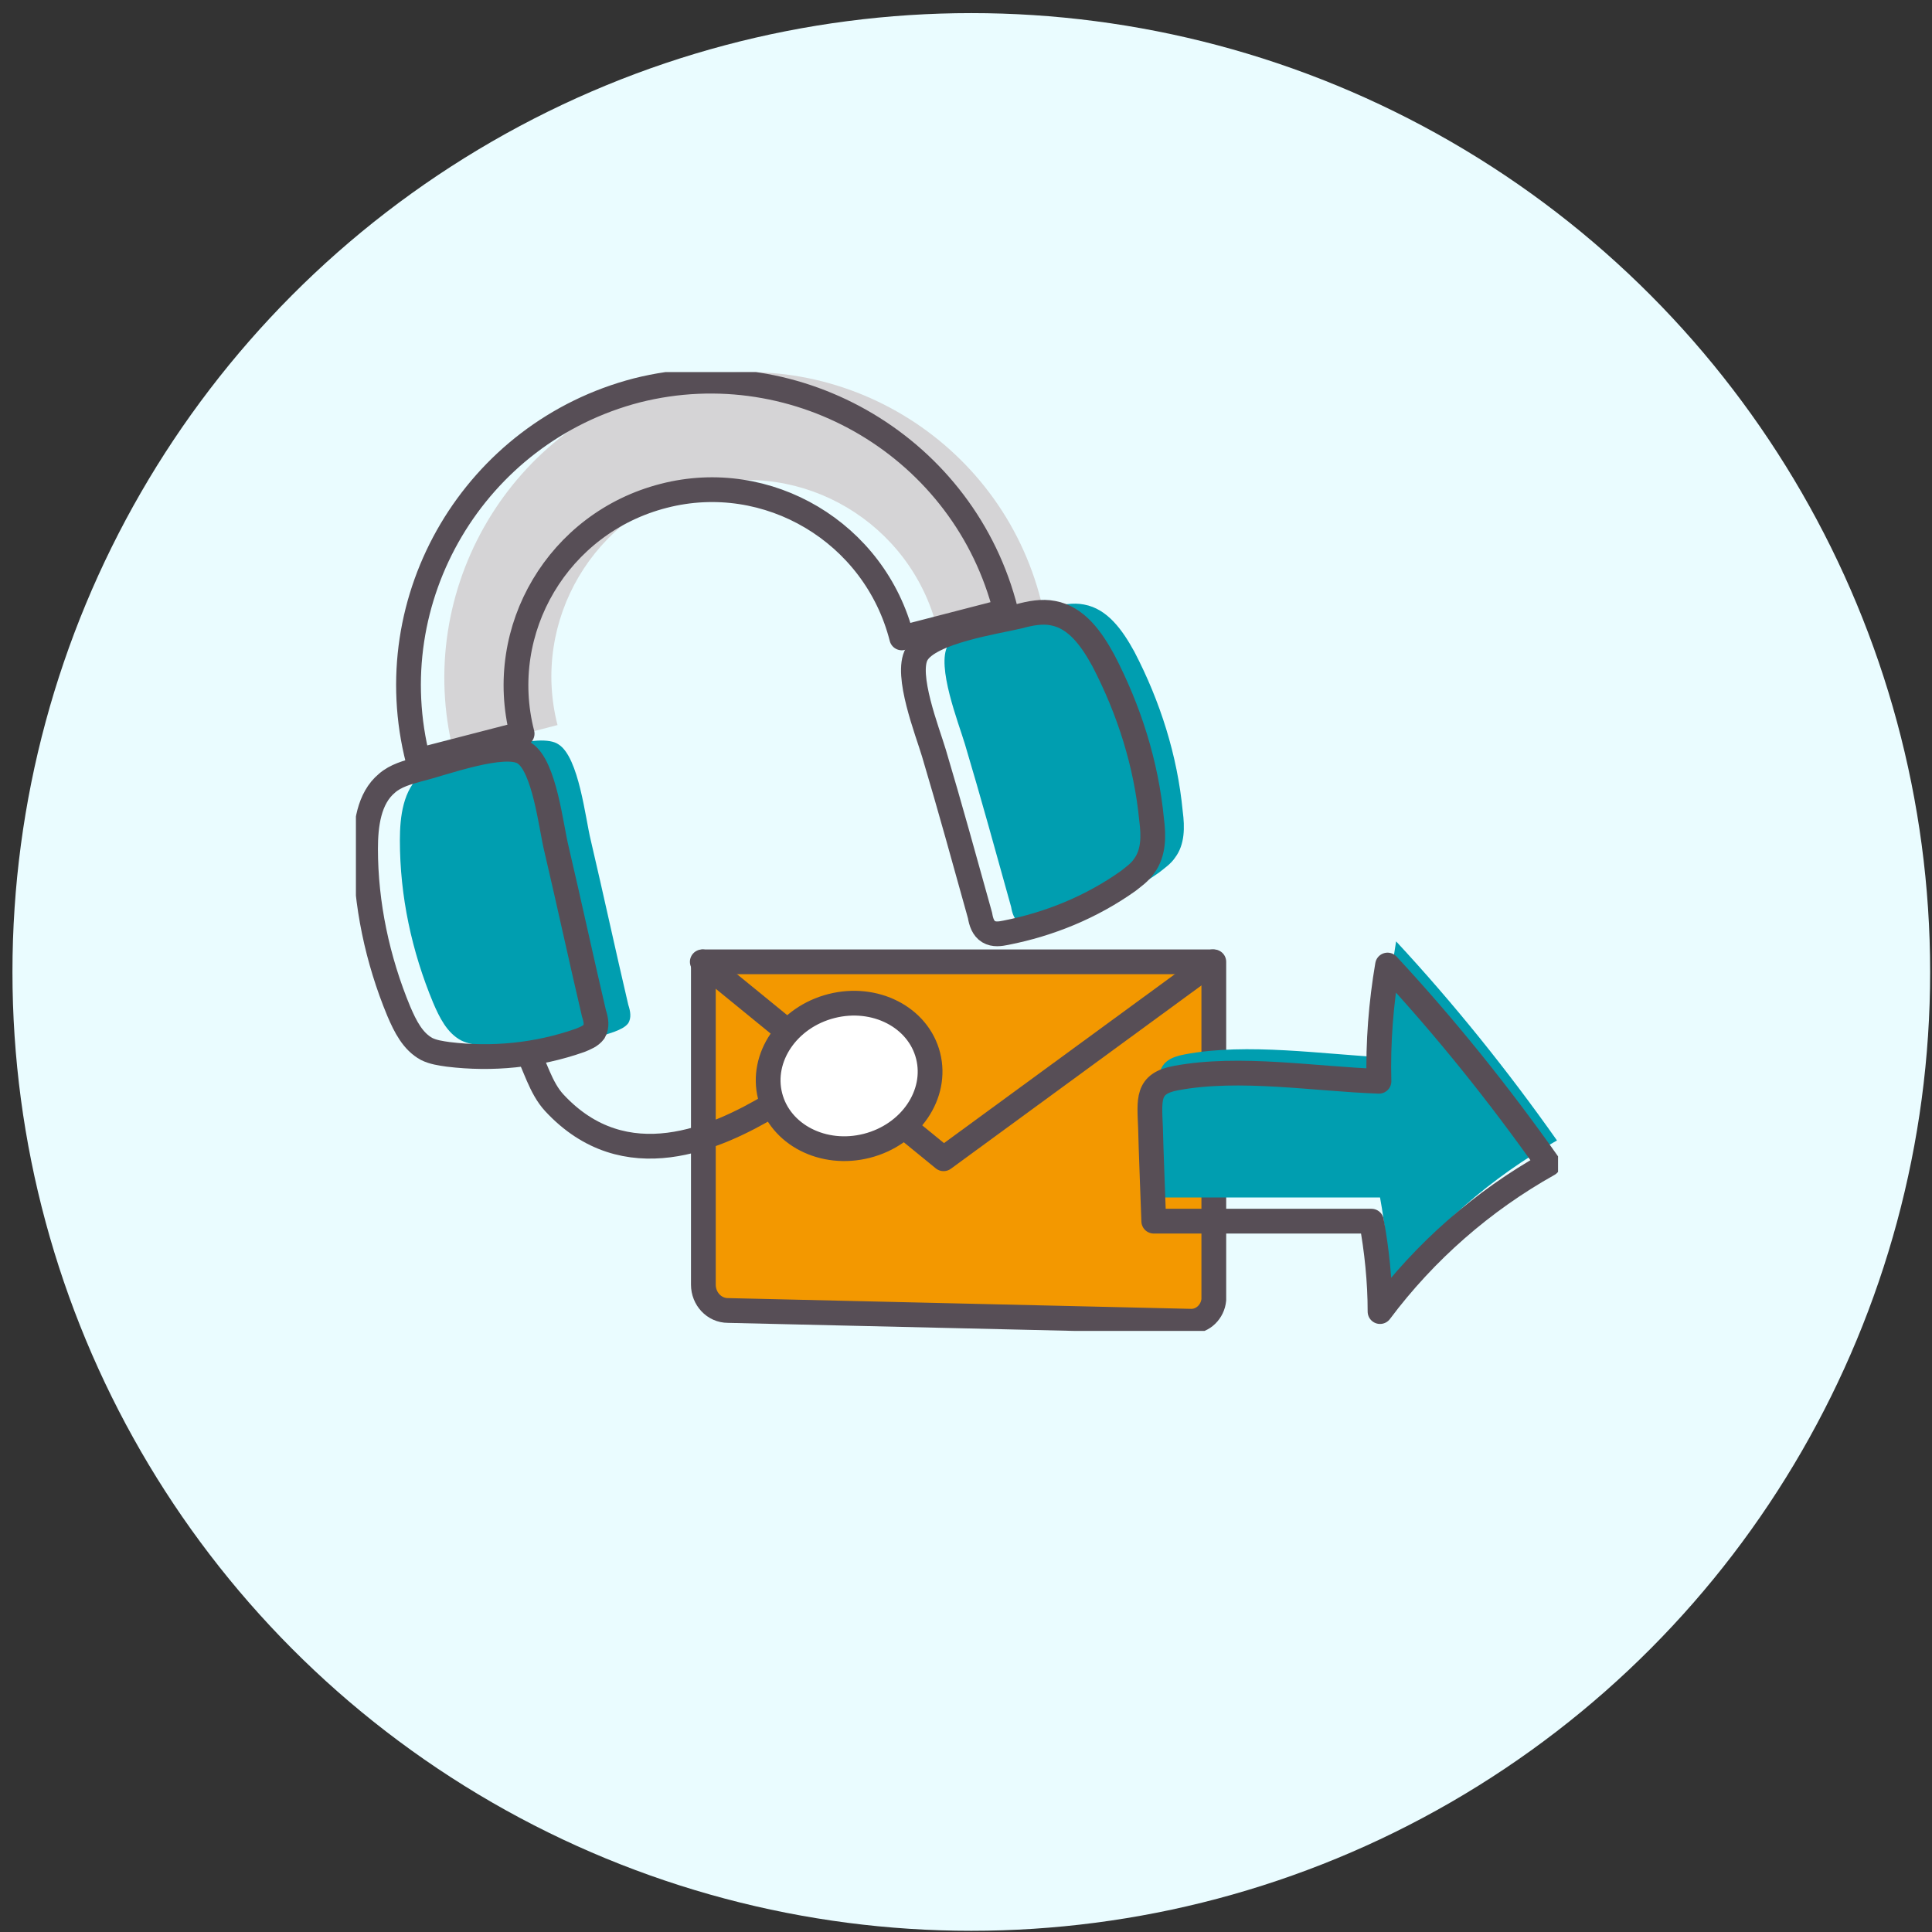
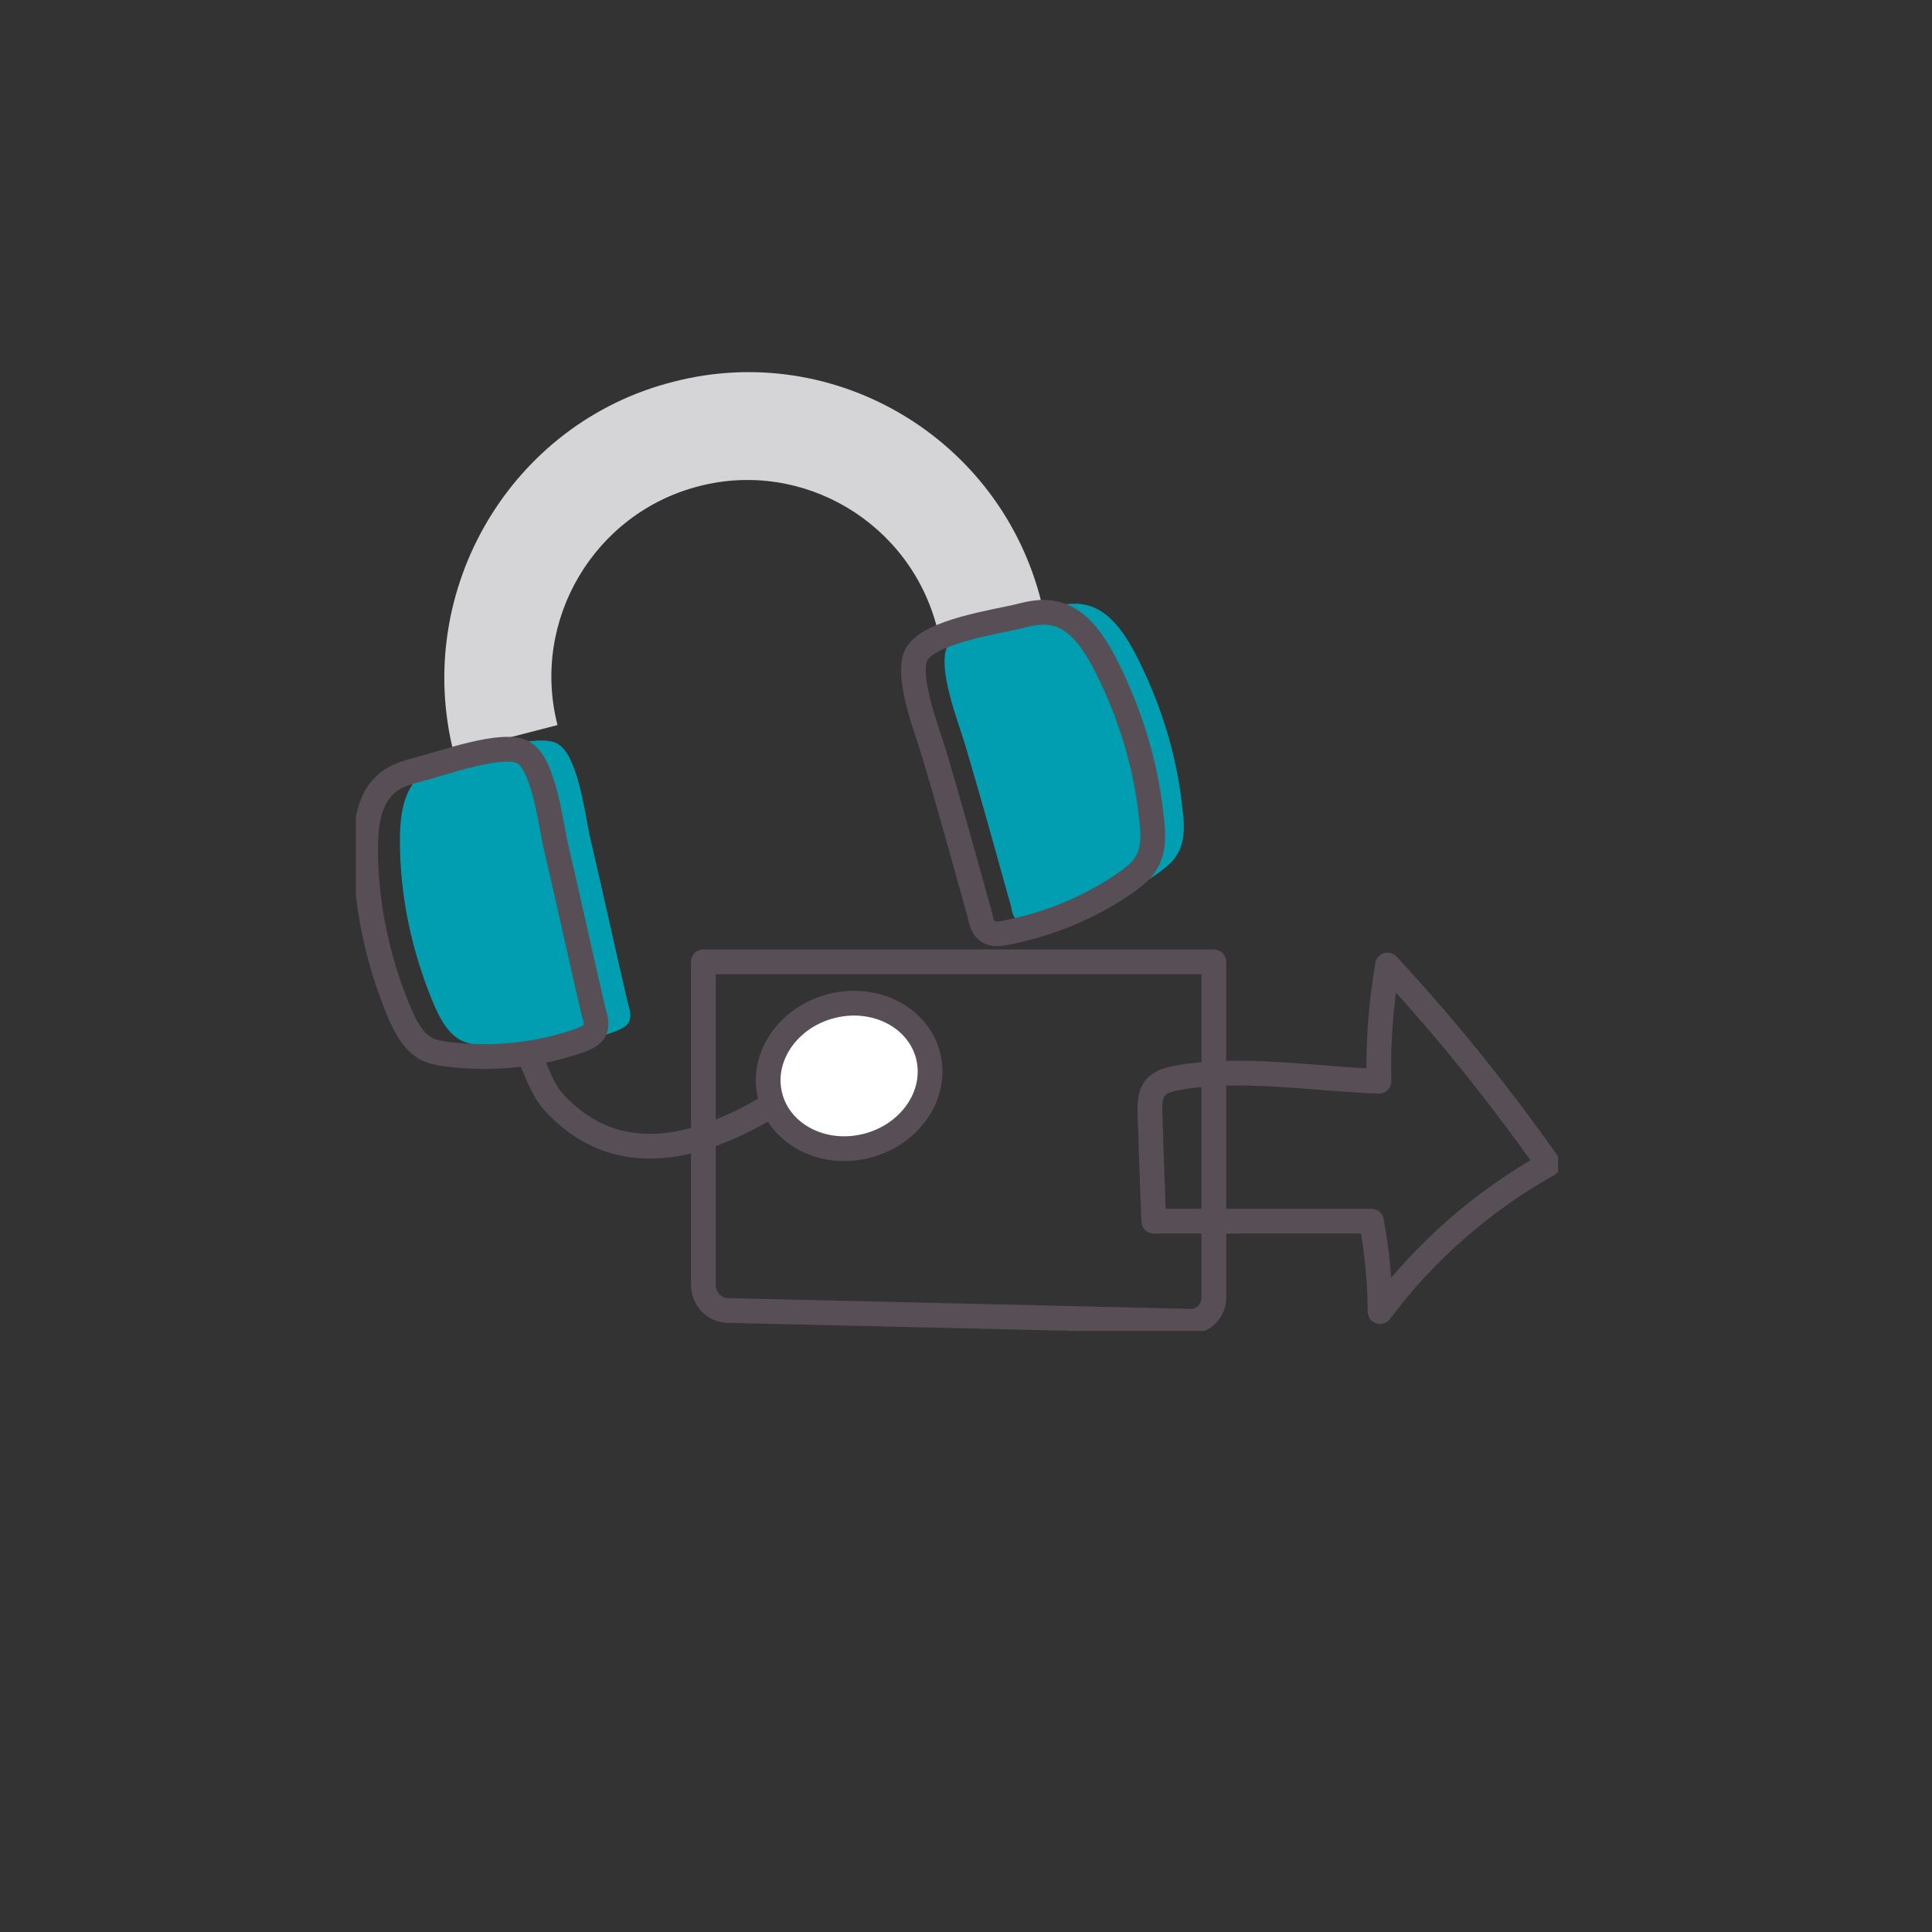
<svg xmlns="http://www.w3.org/2000/svg" viewBox="0 0 135 135" fill="none">
  <rect x="0" y="0" width="135" height="135" fill="#333333" stroke="none" />
-   <circle cx="67.87" cy="67.916" r="67" fill="#EAFCFF" />
  <g clip-path="url(#clip0_16_1973)">
-     <path d="M83.243 92.323L50.871 91.571C49.897 91.571 49.148 90.744 49.148 89.767V67.208H84.816V90.819C84.741 91.647 84.067 92.323 83.243 92.323Z" fill="#F39800" />
    <path d="M83.243 92.323L50.871 91.571C49.897 91.571 49.148 90.744 49.148 89.767V67.208H84.816V90.819C84.741 91.647 84.067 92.323 83.243 92.323Z" stroke="#574E56" stroke-width="1.73" stroke-miterlimit="10" stroke-linecap="round" stroke-linejoin="round" />
-     <path d="M49.073 67.208L65.933 80.969L84.741 67.208" stroke="#574E56" stroke-width="1.73" stroke-miterlimit="10" stroke-linecap="round" stroke-linejoin="round" />
    <path d="M31.689 52.544L38.957 50.664C37.084 43.37 41.505 35.851 48.848 33.971C56.117 32.091 63.61 36.528 65.483 43.897L72.752 42.017C69.904 30.662 58.365 23.744 47.05 26.677C35.735 29.534 28.841 41.19 31.689 52.544Z" fill="#D5D4D6" />
    <path d="M36.709 73.148C37.383 74.427 37.758 76.006 38.732 77.058C43.678 82.397 50.047 79.54 53.944 77.209" stroke="#574E56" stroke-width="1.73" stroke-miterlimit="10" stroke-linecap="round" stroke-linejoin="round" />
    <path d="M73.351 42.468C74.175 42.242 75 42.092 75.749 42.242C77.398 42.543 78.447 44.047 79.271 45.551C81.069 49.01 82.268 52.77 82.643 56.68C82.793 57.808 82.793 59.011 82.118 59.914C81.819 60.365 81.369 60.666 80.994 60.966C78.447 62.771 75.524 63.974 72.452 64.576C72.077 64.651 71.628 64.726 71.253 64.501C70.878 64.275 70.728 63.824 70.654 63.373C69.605 59.613 68.555 55.778 67.431 52.018C66.982 50.514 65.408 46.529 66.233 45.1C67.132 43.596 71.778 42.919 73.351 42.468Z" fill="#009EB0" />
    <path d="M71.178 43.07C72.002 42.844 72.827 42.694 73.576 42.844C75.225 43.145 76.274 44.649 77.098 46.153C78.896 49.612 80.095 53.372 80.47 57.282C80.62 58.41 80.62 59.613 79.945 60.515C79.646 60.966 79.196 61.267 78.821 61.568C76.274 63.373 73.351 64.576 70.279 65.177C69.904 65.253 69.455 65.328 69.08 65.102C68.705 64.877 68.555 64.425 68.481 63.974C67.431 60.215 66.382 56.38 65.258 52.62C64.809 51.116 63.235 47.13 64.059 45.702C64.959 44.122 69.605 43.446 71.178 43.07Z" stroke="#574E56" stroke-width="1.73" stroke-miterlimit="10" stroke-linecap="round" stroke-linejoin="round" />
    <path d="M31.689 53.146C30.864 53.372 30.04 53.597 29.441 54.123C28.167 55.176 27.942 57.056 27.942 58.711C27.942 62.621 28.766 66.456 30.265 70.065C30.714 71.118 31.239 72.171 32.213 72.697C32.663 72.923 33.187 72.998 33.712 73.073C36.784 73.449 39.931 73.148 42.928 72.096C43.303 71.945 43.678 71.795 43.903 71.494C44.127 71.118 44.053 70.667 43.903 70.216C43.003 66.381 42.179 62.545 41.28 58.711C40.905 57.207 40.456 52.92 39.032 52.018C37.758 51.116 33.262 52.695 31.689 53.146Z" fill="#009EB0" />
    <path d="M29.291 53.748C28.466 53.973 27.642 54.199 27.043 54.725C25.769 55.778 25.544 57.658 25.544 59.312C25.544 63.147 26.368 67.057 27.867 70.667C28.317 71.719 28.841 72.772 29.815 73.299C30.265 73.524 30.789 73.599 31.314 73.674C34.386 74.05 37.533 73.75 40.531 72.697C40.905 72.547 41.28 72.396 41.505 72.095C41.73 71.719 41.655 71.268 41.505 70.817C40.605 66.982 39.781 63.147 38.882 59.312C38.507 57.808 38.058 53.522 36.634 52.62C35.285 51.717 30.864 53.371 29.291 53.748Z" stroke="#574E56" stroke-width="1.73" stroke-miterlimit="10" stroke-linecap="round" stroke-linejoin="round" />
    <path d="M60.57 80.065C63.618 79.287 65.536 76.471 64.853 73.774C64.169 71.077 61.144 69.521 58.096 70.299C55.048 71.077 53.13 73.894 53.813 76.59C54.497 79.287 57.522 80.843 60.57 80.065Z" fill="white" stroke="#574E56" stroke-width="1.73" stroke-miterlimit="10" stroke-linecap="round" stroke-linejoin="round" />
-     <path d="M29.216 53.146L36.484 51.266C34.611 43.972 39.032 36.528 46.375 34.648C53.644 32.768 61.137 37.204 63.011 44.574L70.279 42.694C67.432 31.339 55.817 24.421 44.502 27.278C33.187 30.211 26.293 41.791 29.216 53.146Z" stroke="#574E56" stroke-width="1.73" stroke-miterlimit="10" stroke-linecap="round" stroke-linejoin="round" />
-     <path d="M96.955 73.9C96.88 71.193 97.105 68.411 97.555 65.779C101.601 70.14 105.348 74.802 108.795 79.69C104.224 82.247 100.177 85.781 97.03 89.992C97.03 87.887 96.805 85.706 96.431 83.676C91.335 83.676 86.315 83.676 81.219 83.676C81.219 83.676 80.994 77.735 80.994 77.209C80.919 75.178 80.695 74.05 82.793 73.675C87.139 72.847 92.459 73.675 96.955 73.9Z" fill="#009EB0" />
    <path d="M96.356 75.554C96.281 72.847 96.506 70.065 96.955 67.433C101.002 71.795 104.748 76.457 108.195 81.345C103.624 83.901 99.578 87.436 96.431 91.647C96.431 89.541 96.206 87.36 95.831 85.33C90.736 85.33 85.715 85.33 80.62 85.33C80.62 85.33 80.395 79.389 80.395 78.863C80.32 76.833 80.095 75.705 82.194 75.329C86.615 74.502 91.935 75.404 96.356 75.554Z" stroke="#574E56" stroke-width="1.73" stroke-miterlimit="10" stroke-linecap="round" stroke-linejoin="round" />
  </g>
  <defs>
    <clipPath id="clip0_16_1973">
      <rect width="84" height="67" fill="white" transform="translate(24.87 26)" />
    </clipPath>
  </defs>
</svg>